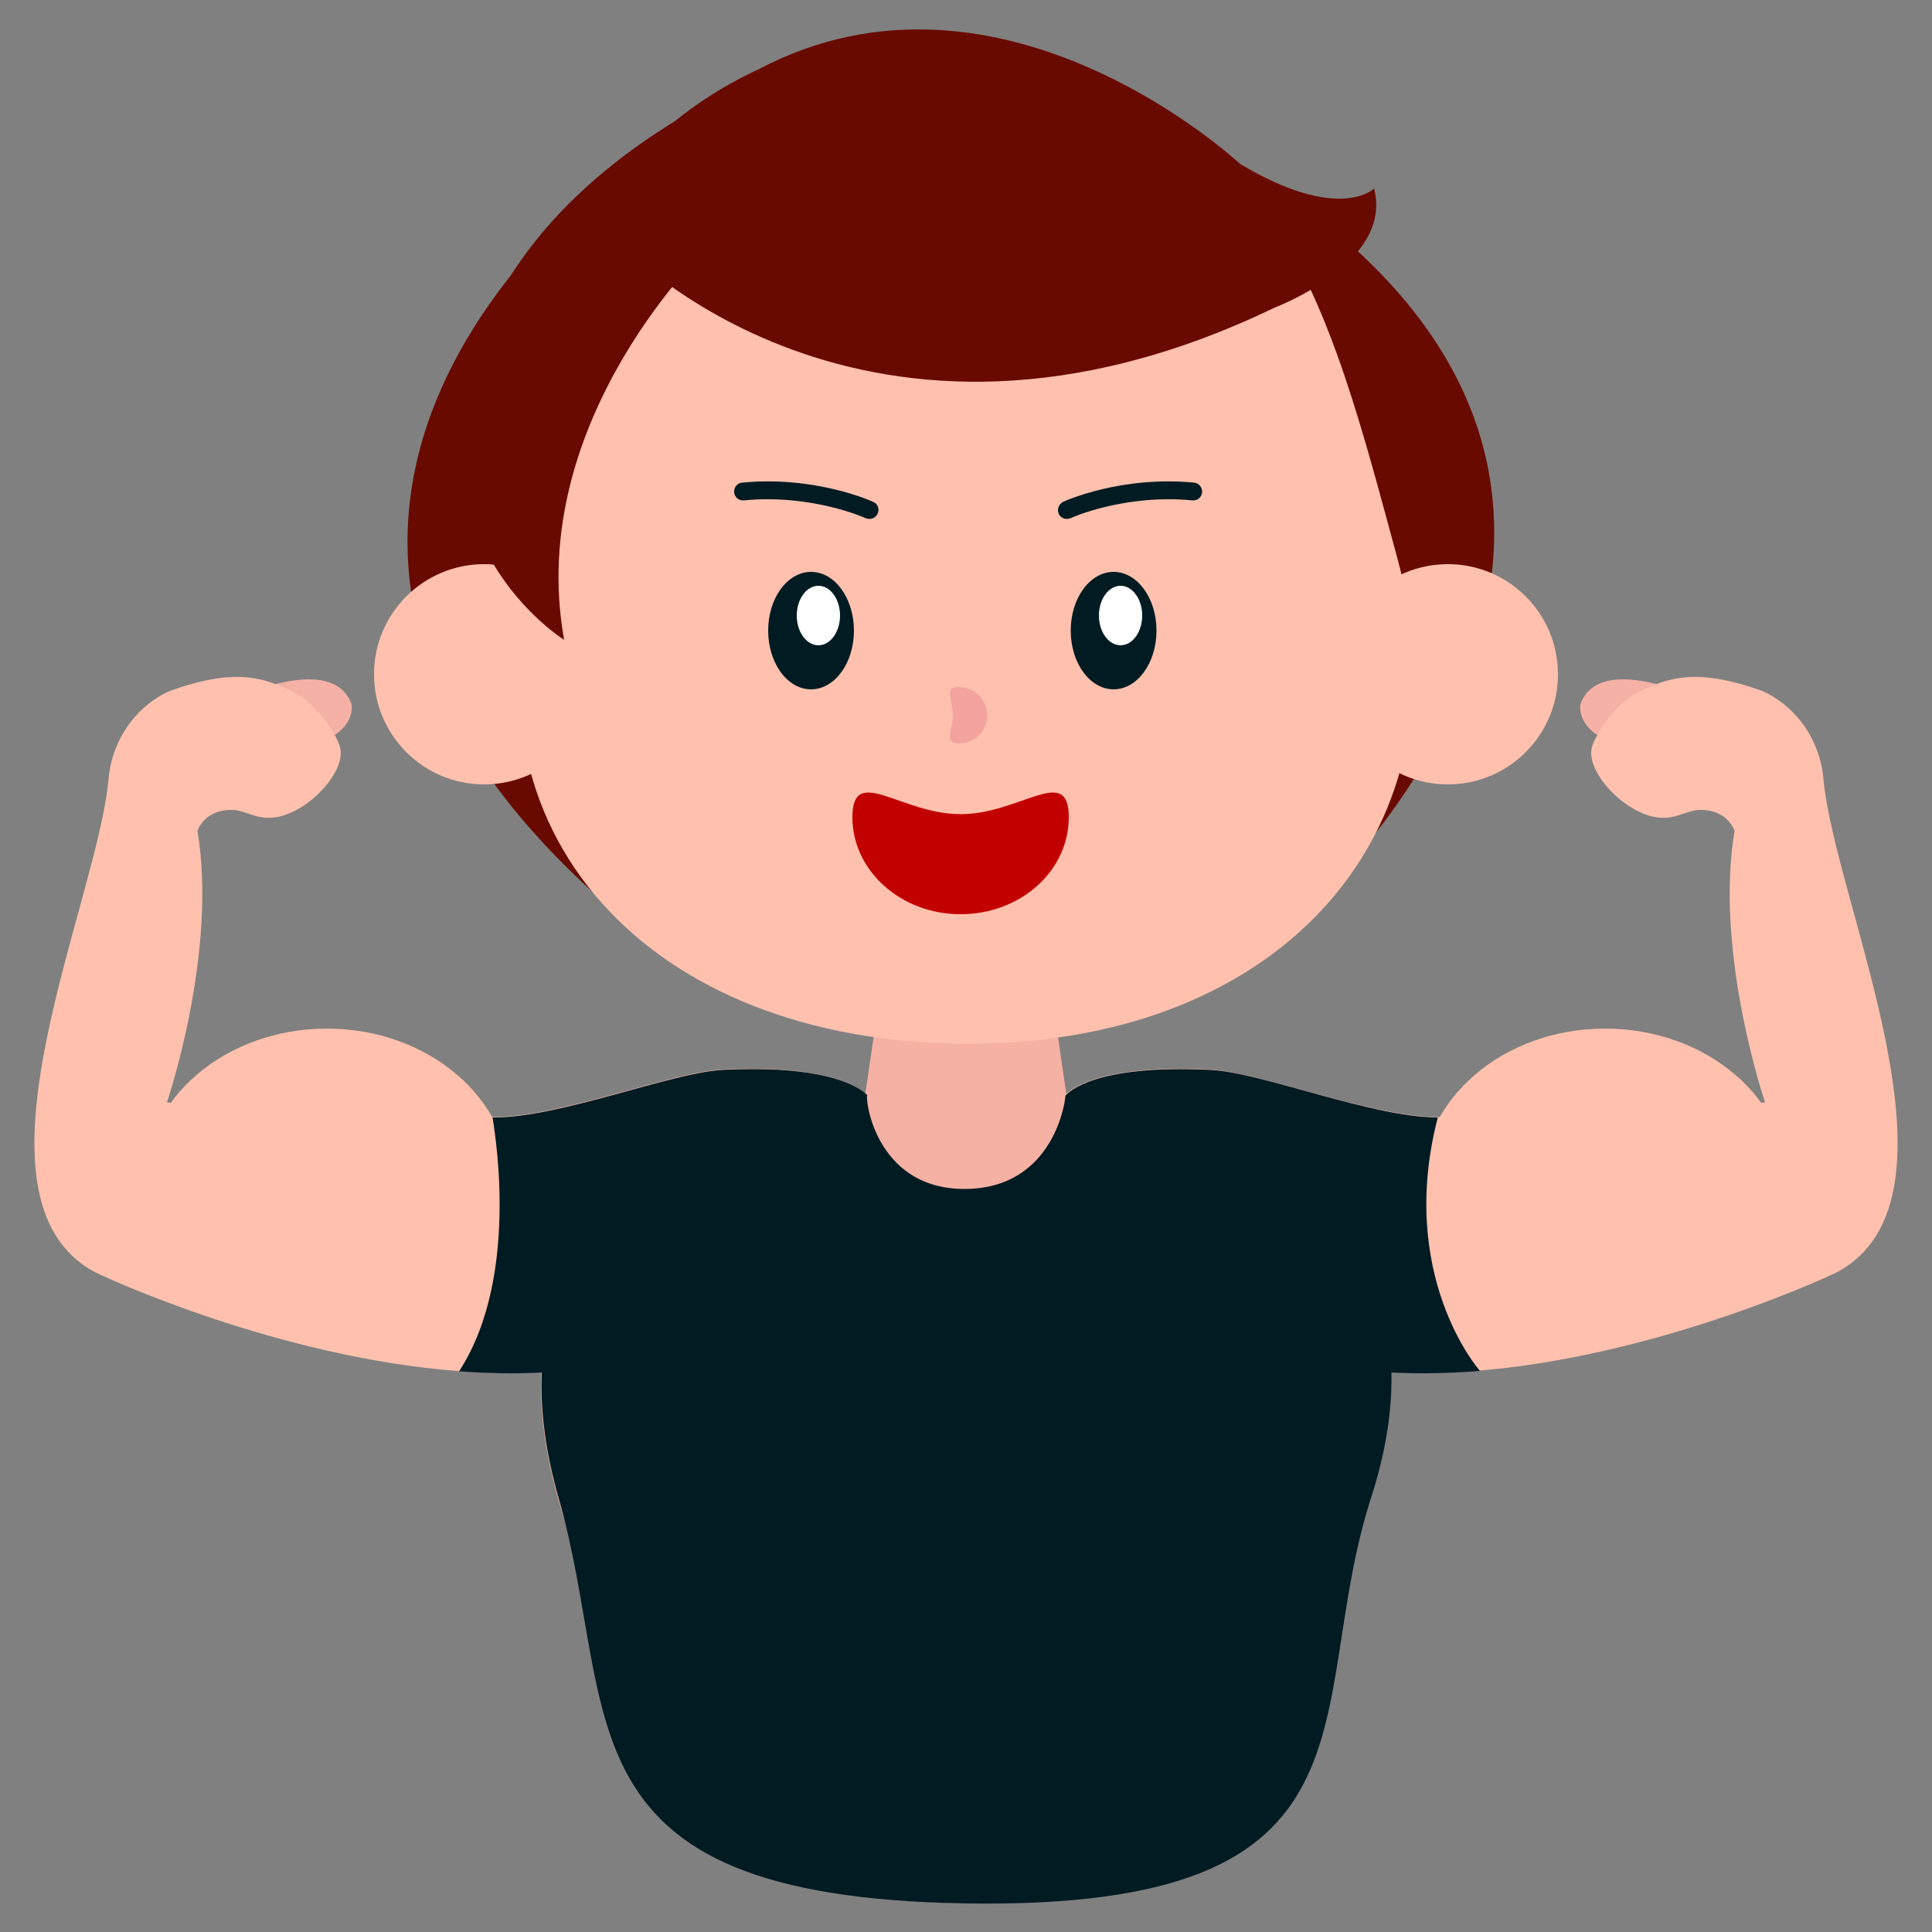
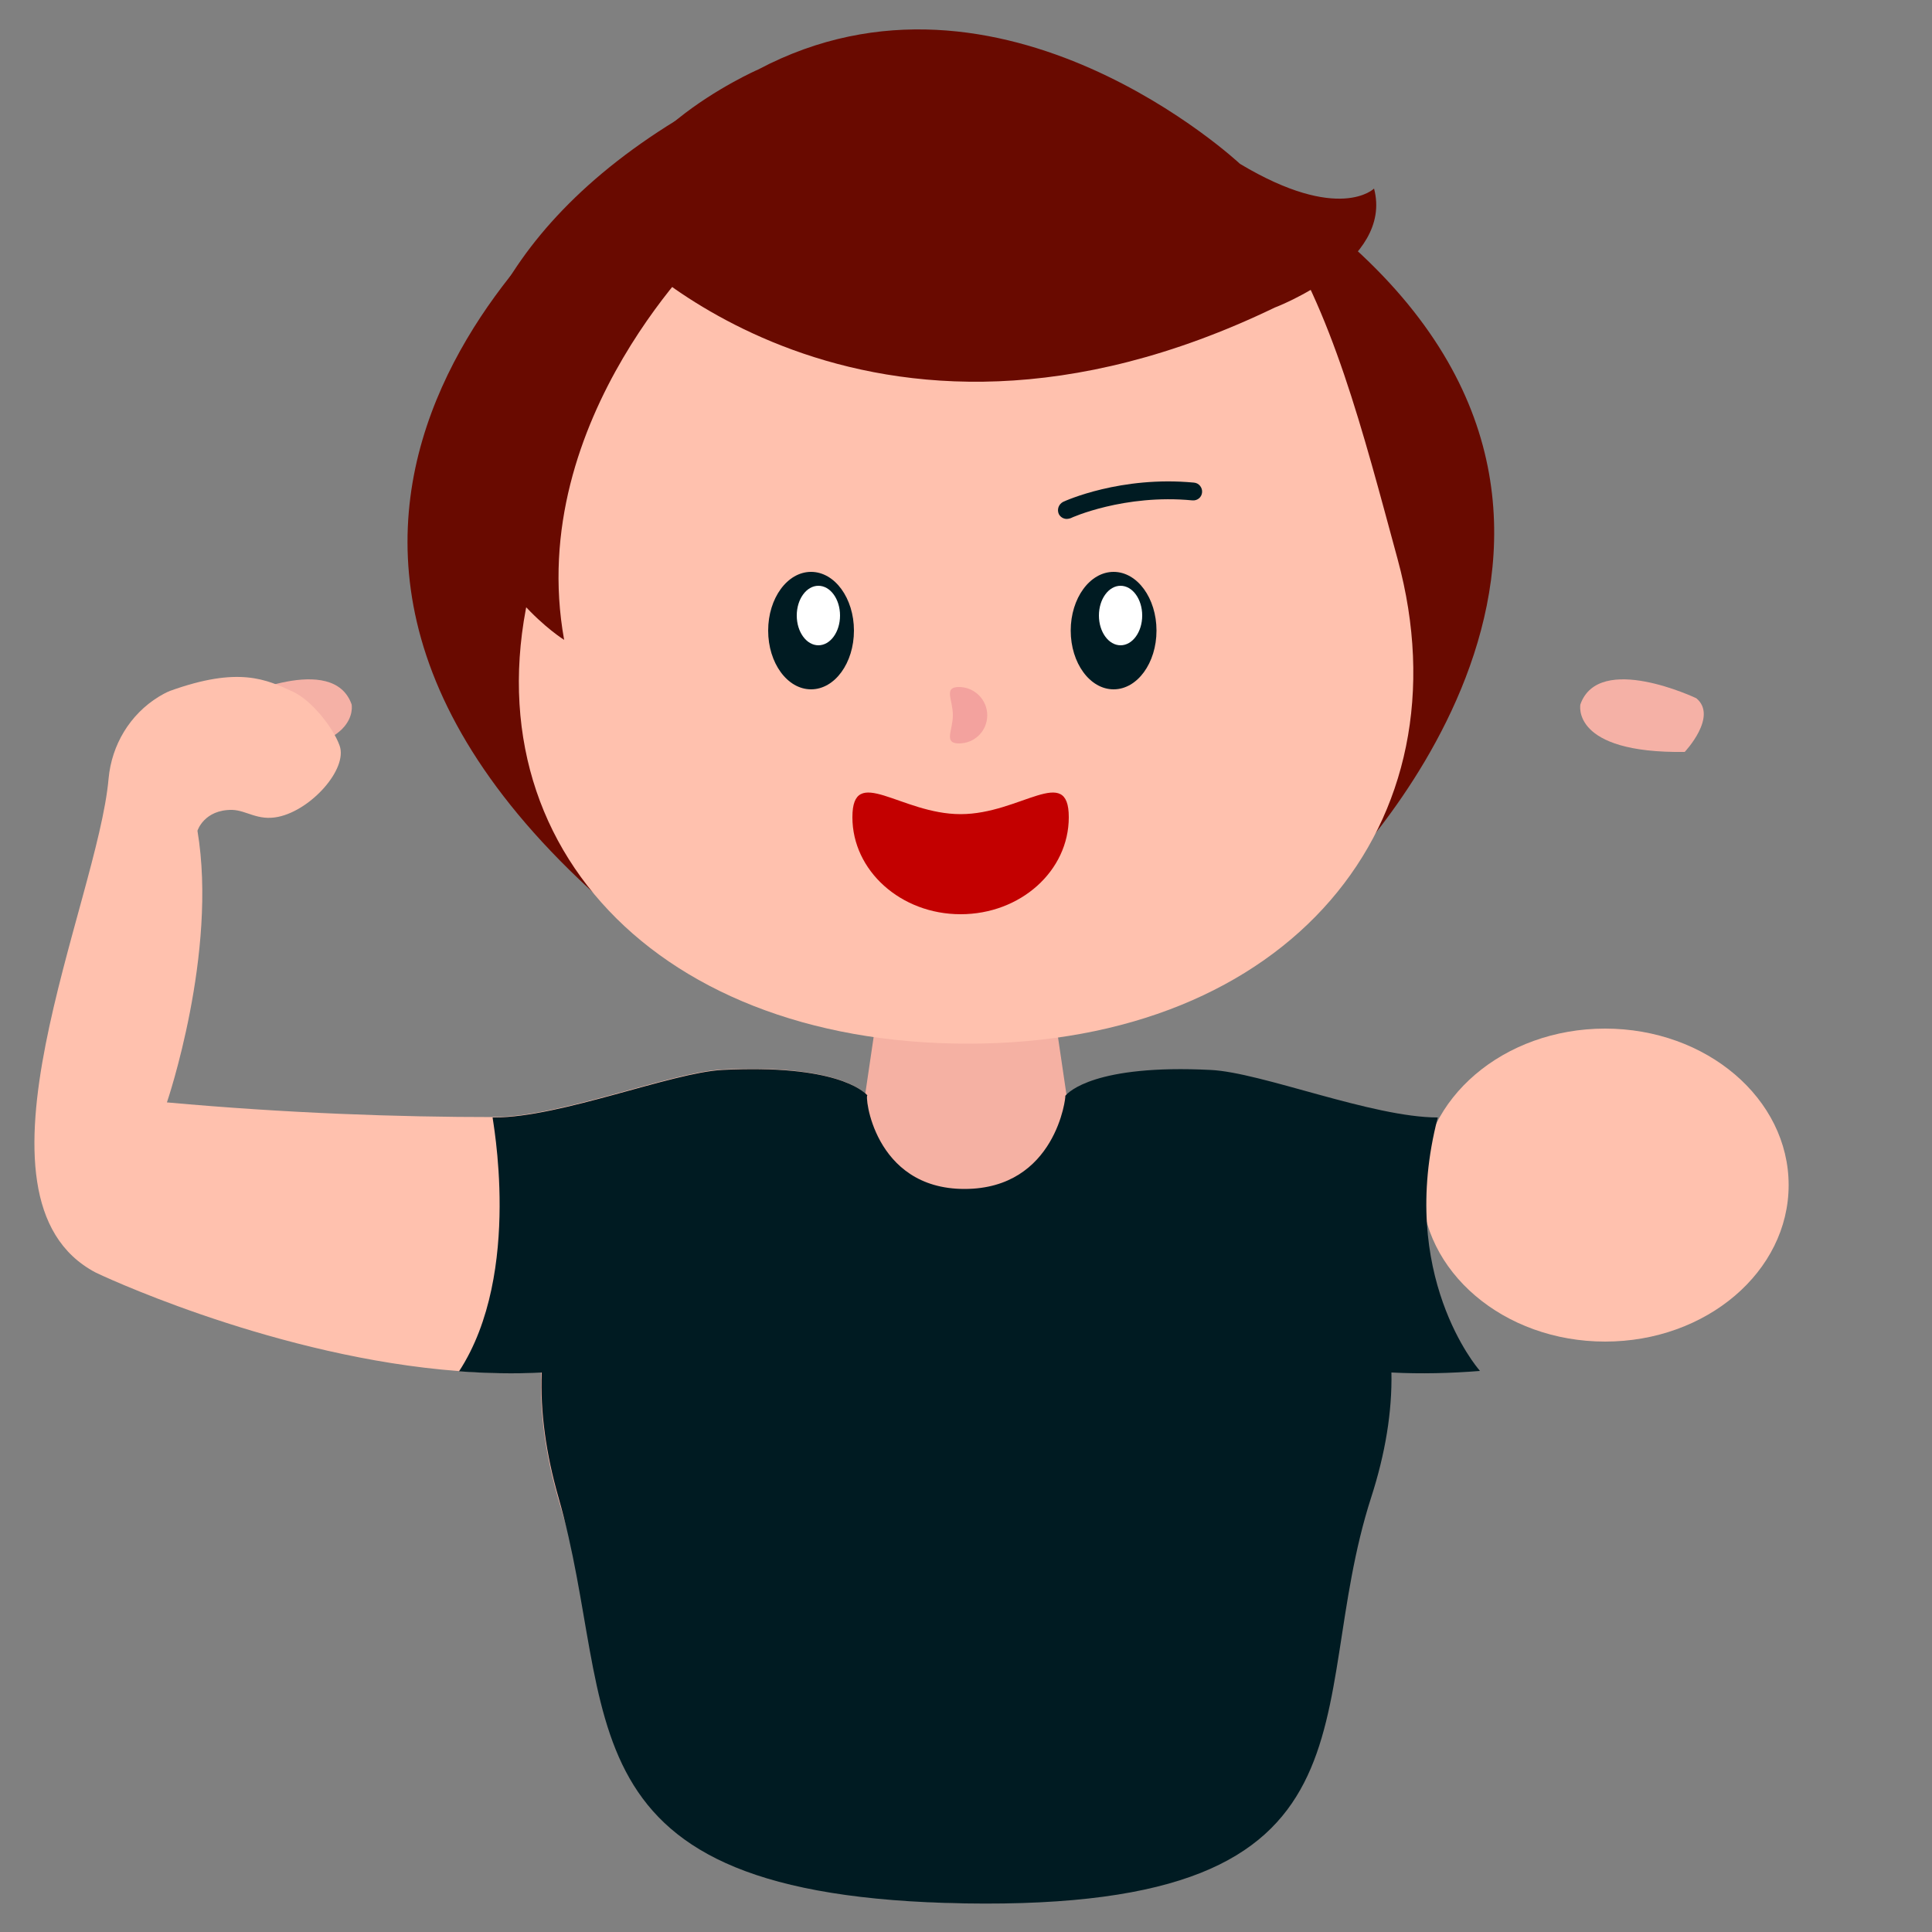
<svg xmlns="http://www.w3.org/2000/svg" enable-background="new 0 0 500 500" height="512" viewBox="0 0 500 500" width="512">
  <rect x="0" y="0" width="500" height="500" fill="#808080" stroke="none" />
  <g id="圖層_6">
    <g>
      <g>
        <path d="m144.3 387.3c-16.3-57.3 12.6-105.2 105.2-105.2s124.1 46.6 105.2 105.2c-17.8 55.3-35.1 105.2-105.2 105.2s-89.2-49.4-105.2-105.2z" fill="#f5b1a3" />
      </g>
      <g>
        <path d="m276.9 289.4h-53.9l5.7-38.7h42.5z" fill="#f5b1a3" />
      </g>
      <g>
        <path d="m160.3 43.6s-121.7 87.3-2.5 191.2l186.7-6.1s90.8-87.4 6-164.5z" fill="#690a00" />
      </g>
      <g>
        <path d="m361.7 144.7c18.6 68.4-28 125.4-111.2 125.4s-132.7-55.6-111.2-125.4c20.3-65.9 31.6-125.4 111.2-125.4s93.1 58.8 111.2 125.4z" fill="#ffc1ae" />
      </g>
      <g>
-         <circle cx="125.3" cy="174.5" fill="#ffc1ae" r="28.5" />
-       </g>
+         </g>
      <g>
-         <circle cx="374.7" cy="174.5" fill="#ffc1ae" r="28.5" />
-       </g>
+         </g>
      <g>
        <g>
          <path d="m439 180.7s-25.2-12-30 1.6c0 0-2.6 12.7 27 12.3 0 0 8.7-9.2 3-13.9z" fill="#f5b1a6" />
        </g>
        <g>
-           <path d="m275.5 283.6s5.8-8.4 37.7-6.8c13.1.7 41.9 12.3 58.9 12.3 25 0 53.7-1 84.7-3.8 0 0-13.2-38.7-7.9-70.3 0 0-1.7-5.5-9-5.4-3.7.1-6.6 2.9-11.9 1.8-8.6-1.8-18-12.4-15.9-18.4 1.7-4.8 7.3-11.7 11.9-13.9 7.1-3.3 14.2-6.7 32-.3 0 0 1.1.4 2.9 1.5 7.5 4.6 12.2 12.5 13 21.2 2.8 32.1 39.5 108.7 3.4 127.8 0 .1-172.4 82.2-199.8-45.7z" fill="#ffc1ae" />
-         </g>
+           </g>
        <g>
          <ellipse cx="415.4" cy="306.7" fill="#ffc1ae" rx="47.5" ry="40.5" />
        </g>
      </g>
      <g>
        <g>
          <path d="m61 180.7s25.2-12 30 1.6c0 0 2.6 12.7-27 12.3 0 0-8.7-9.2-3-13.9z" fill="#f5b1a6" />
        </g>
        <g>
          <path d="m224.5 283.6s-5.8-8.4-37.7-6.8c-13.1.7-41.9 12.3-58.9 12.3-25 0-53.7-1-84.7-3.8 0 0 13.2-38.7 7.9-70.3 0 0 1.7-5.5 9-5.4 3.7.1 6.6 2.9 11.9 1.8 8.6-1.8 18-12.4 15.9-18.4-1.7-4.8-7.3-11.7-11.9-13.9-7.1-3.3-14.2-6.7-32-.3 0 0-1.1.4-2.9 1.5-7.5 4.6-12.2 12.5-13 21.2-2.8 32.1-39.5 108.7-3.4 127.8 0 .1 172.4 82.2 199.8-45.7z" fill="#ffc1ae" />
        </g>
        <g>
-           <ellipse cx="84.6" cy="306.7" fill="#ffc1ae" rx="47.5" ry="40.5" />
-         </g>
+           </g>
      </g>
      <g>
        <path d="m382.7 354.4s-21.2-24.4-10.6-65.2c-17 0-45.7-11.7-58.8-12.3-29.8-1.5-36.8 5.7-37.6 6.7.2.1-2.4 24.1-26.1 24.1s-25.9-24.8-25.1-24.2c-1.1-1.2-8.4-8.1-37.6-6.6-13.1.7-41.9 12.3-58.9 12.3-.2 0-.3 0-.5 0-.3-.5 8 40.1-8.7 65.7 7.1.5 14.3.7 21.4.3-.4 10.2 1.1 21 4.3 32.2 16 55.8-1.9 103.4 105.2 105.2 111.7 1.8 87.3-49.9 105.2-105.2 3.6-11.2 5.4-22 5.2-32.2 7.6.4 15.3.2 22.9-.4z" fill="#001b22" />
      </g>
      <g>
        <path d="m160.3 62.9s63 68.1 169.6 16.7c0 0 30.8-11.6 25.7-30.8 0 0-9 9-34.7-6.4 0 0-61.7-57.8-124.7-24.4.1-.1-43.6 19.2-35.9 44.9z" fill="#690a00" />
      </g>
      <g>
        <path d="m184.3 62.8s-48.7 45.3-38.3 102.8c0 0-20.3-12.6-25.6-38.3-5.5-26.5 4.7-66.6 57-97.6z" fill="#690a00" />
      </g>
      <g>
        <g>
          <ellipse cx="209.9" cy="163.2" fill="#001b22" rx="11.1" ry="15.2" />
        </g>
        <g>
          <ellipse cx="211.8" cy="159.3" fill="#fff" rx="5.6" ry="7.7" />
        </g>
      </g>
      <g>
        <g>
          <ellipse cx="288.2" cy="163.2" fill="#001b22" rx="11.1" ry="15.2" />
        </g>
        <g>
          <ellipse cx="290" cy="159.3" fill="#fff" rx="5.6" ry="7.7" />
        </g>
      </g>
      <g>
        <path d="m276.1 134.3c-.9 0-1.7-.5-2.1-1.3-.5-1.2 0-2.5 1.1-3.1.6-.3 15-6.8 33.9-5 1.3.1 2.2 1.3 2.1 2.5-.1 1.3-1.2 2.2-2.5 2.1-17.6-1.7-31.4 4.5-31.5 4.6-.3.1-.7.2-1 .2z" fill="#001b22" />
      </g>
      <g>
-         <path d="m225 134.3c-.3 0-.6-.1-1-.2-.1-.1-14-6.3-31.5-4.6-1.3.1-2.4-.8-2.5-2.1s.8-2.4 2.1-2.5c18.8-1.8 33.3 4.7 33.9 5 1.2.5 1.7 1.9 1.1 3.1-.4.8-1.2 1.3-2.1 1.3z" fill="#001b22" />
-       </g>
+         </g>
      <g>
        <path d="m276.6 211.5c0 13.9-12.5 25.1-28 25.1s-28-11.3-28-25.1c0-13.9 12.5-.8 28-.8s28-13.1 28 .8z" fill="#c30000" />
      </g>
      <g>
        <path d="m255.5 185.1c0 4.1-3.3 7.3-7.3 7.3-4.1 0-1.6-3.3-1.6-7.3 0-4.1-2.5-7.3 1.6-7.3 4 0 7.3 3.3 7.3 7.3z" fill="#f3a29e" />
      </g>
    </g>
  </g>
</svg>